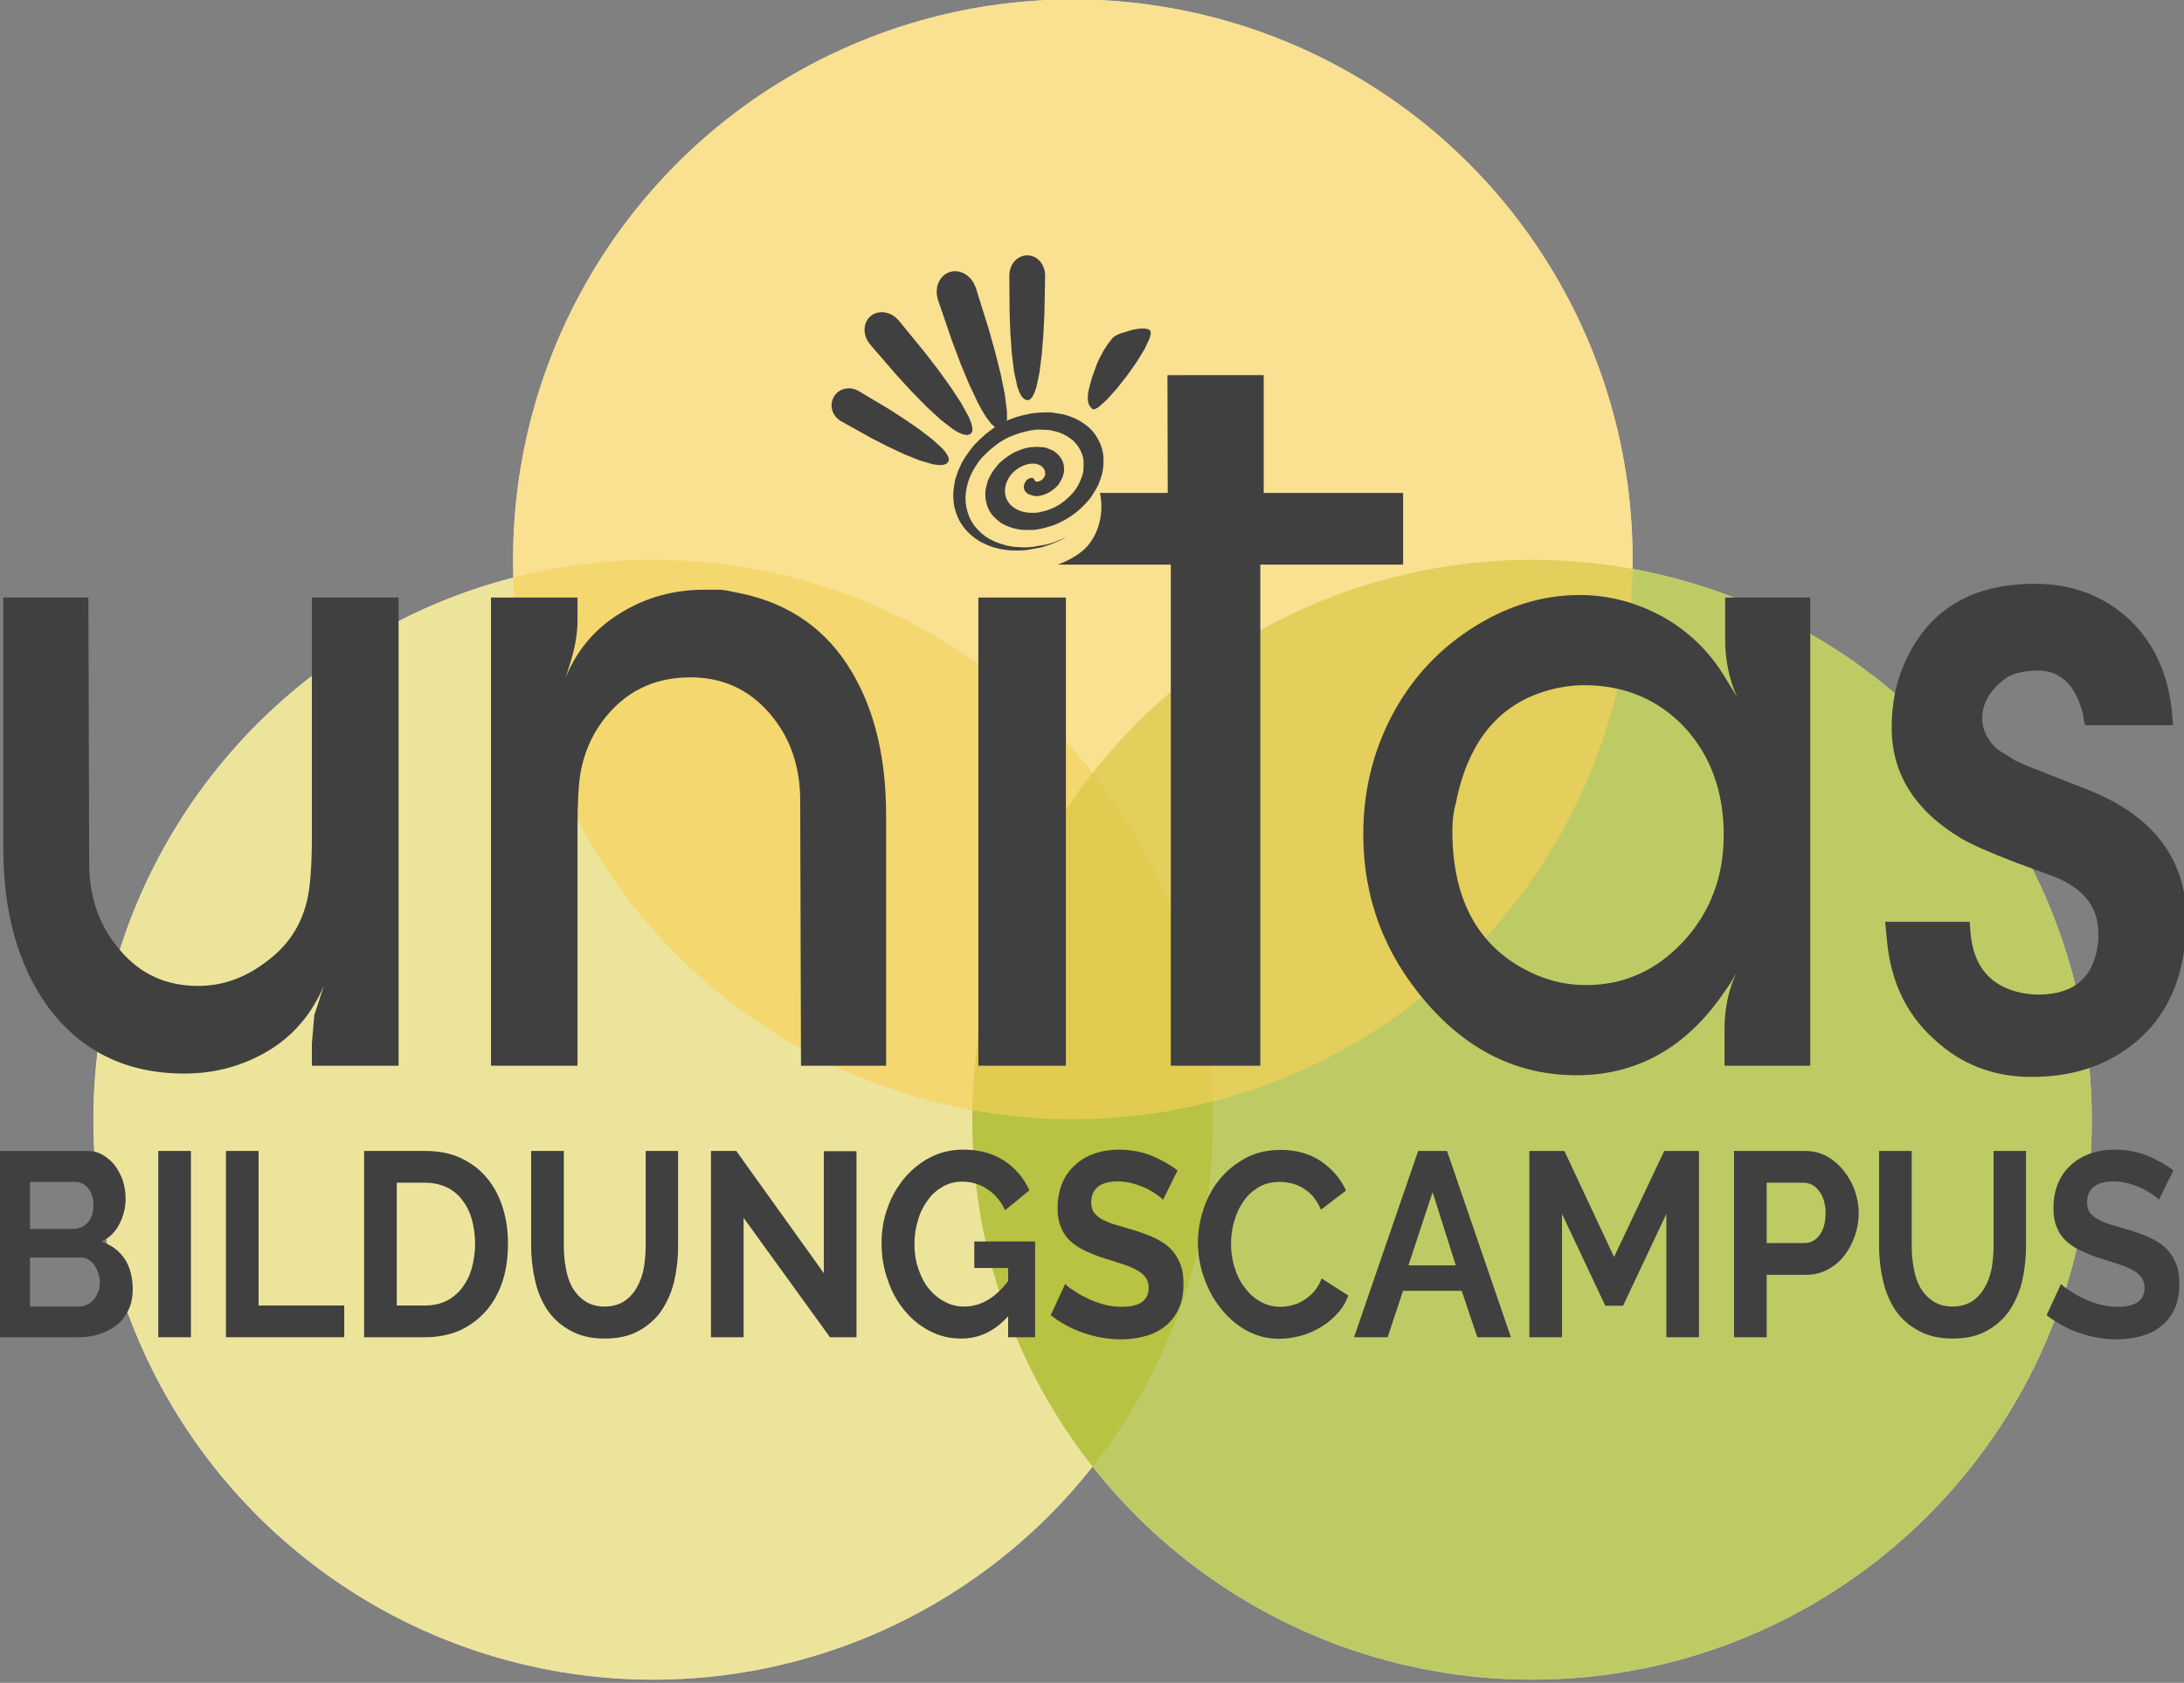
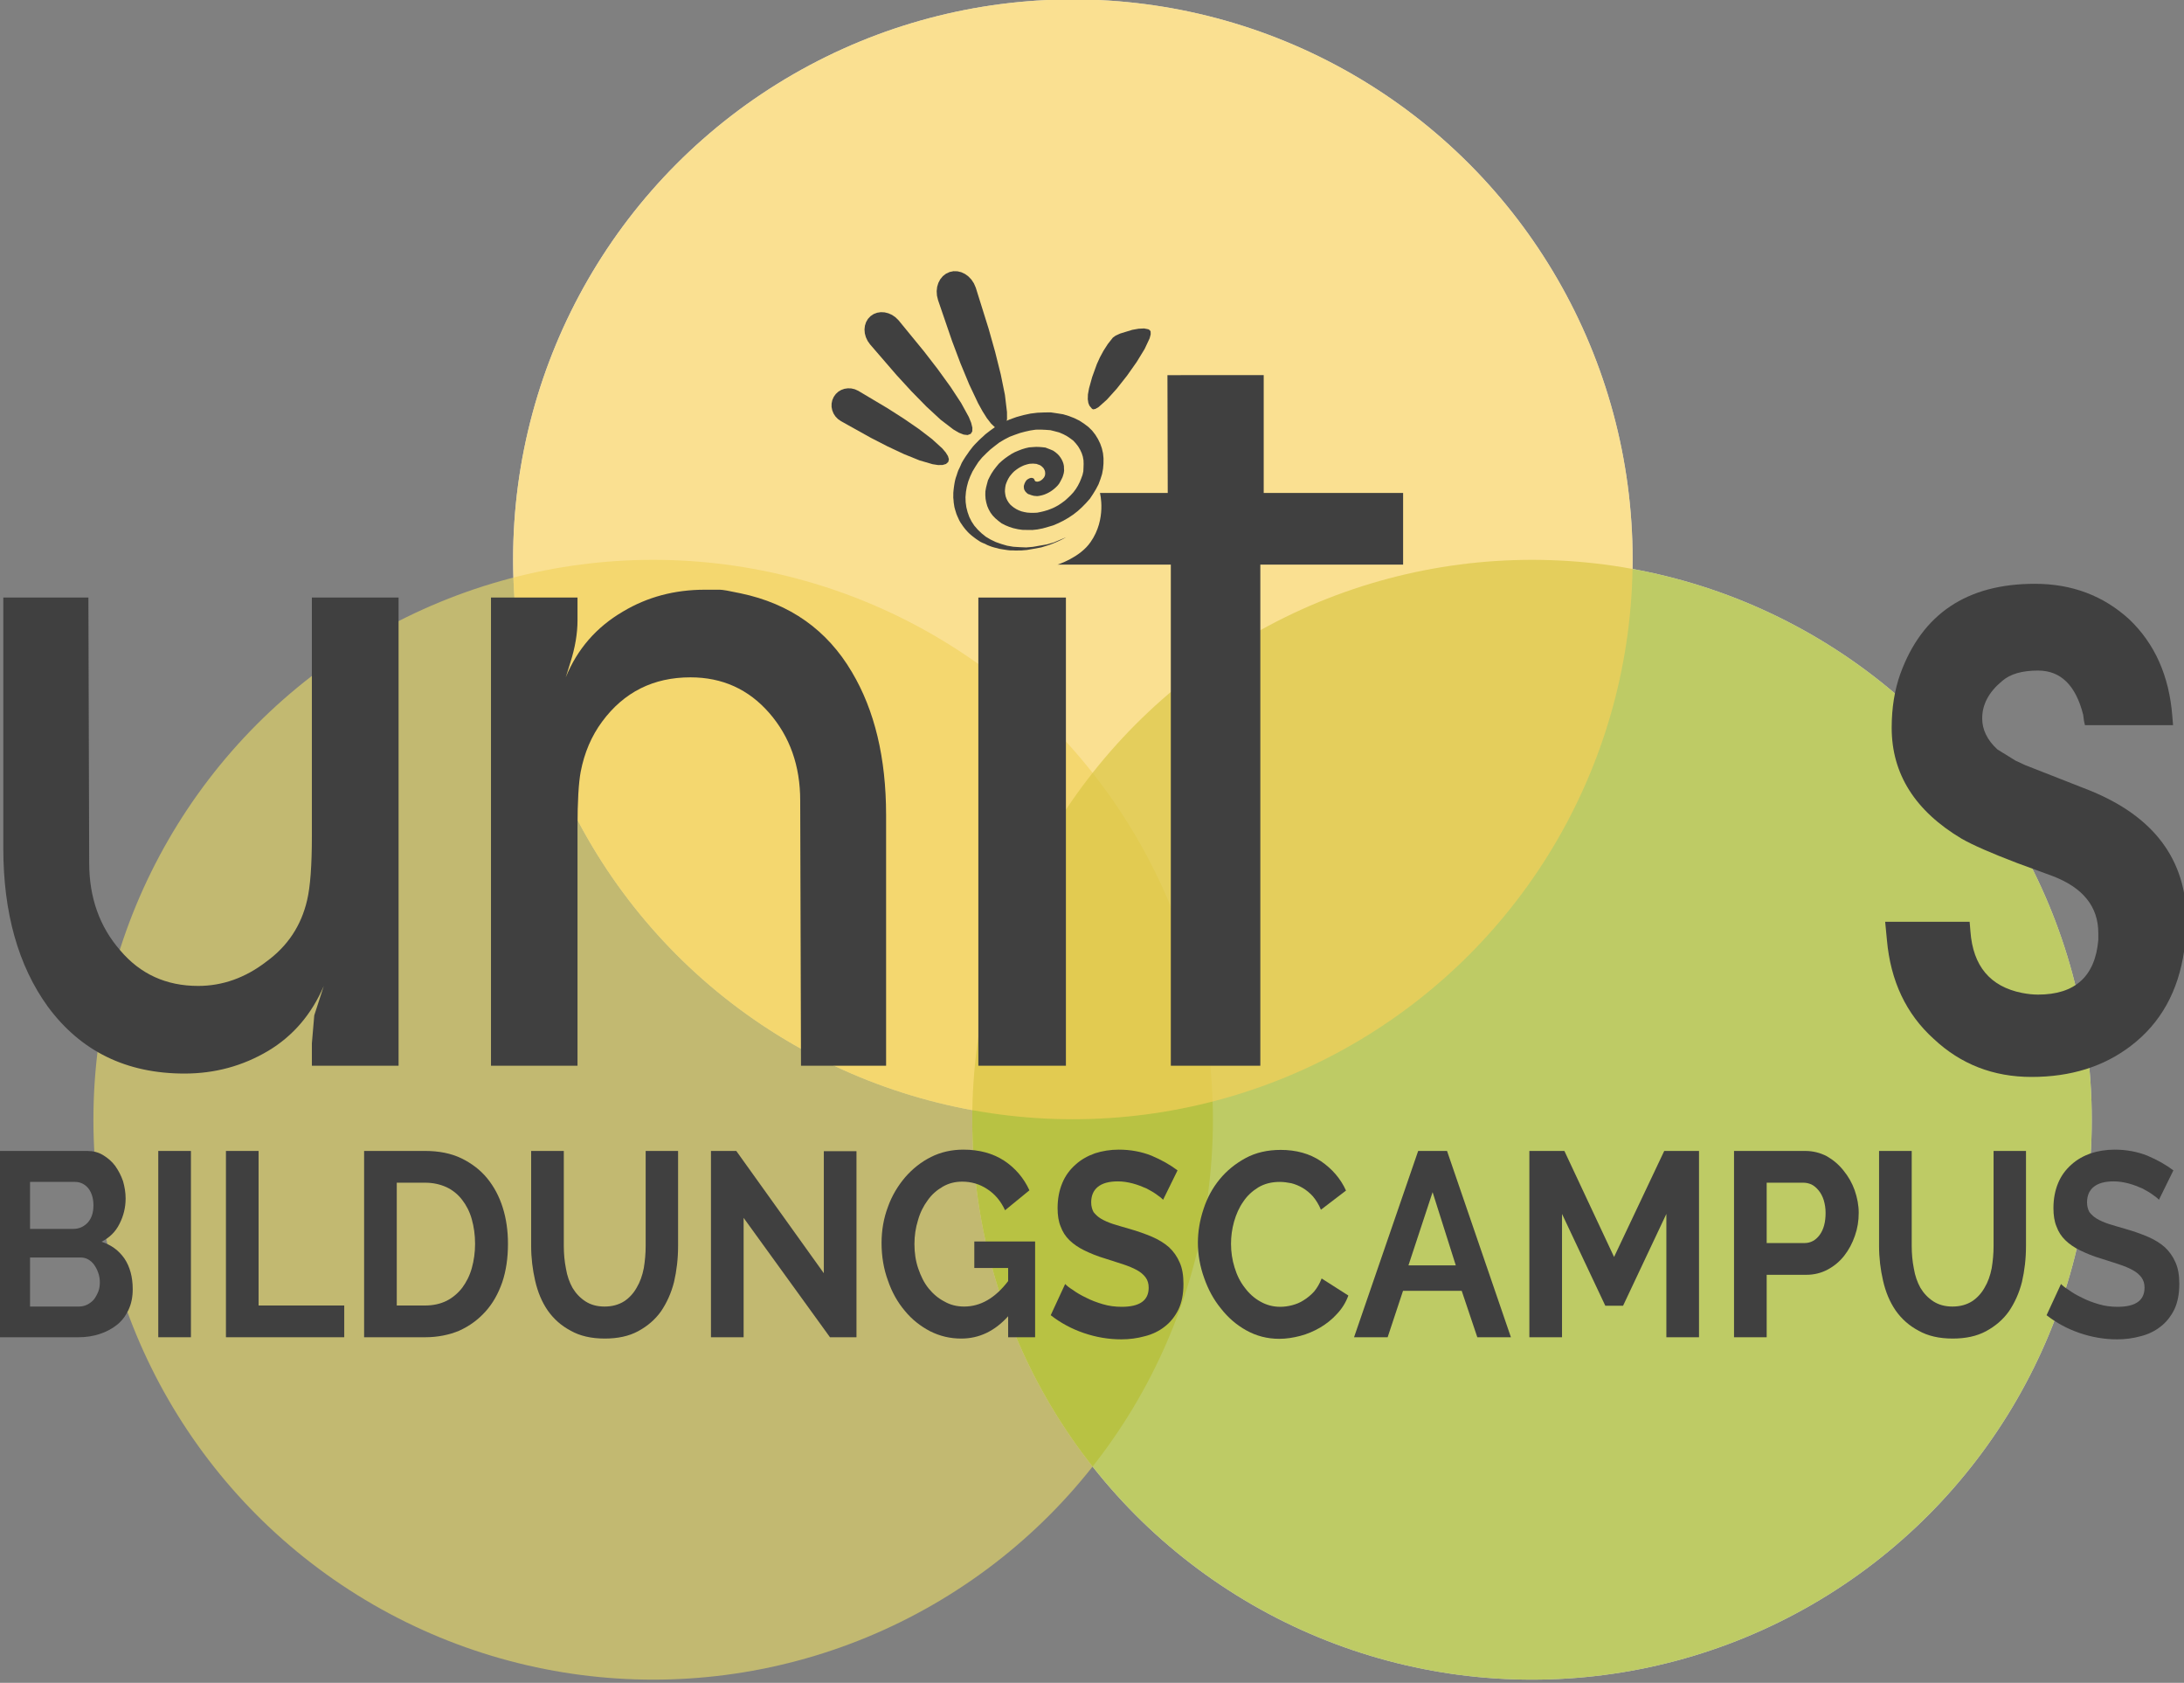
<svg xmlns="http://www.w3.org/2000/svg" width="100%" height="100%" viewBox="0 0 283 218" version="1.1" xml:space="preserve" style="fill-rule:evenodd;clip-rule:evenodd;stroke-linejoin:round;stroke-miterlimit:2;">
  <rect x="0" y="0" width="283" height="218" fill="#808080" stroke="none" />
  <g transform="matrix(1,0,0,1,-745.519,-540)">
    <g transform="matrix(1,0,0,1,2,-118.977)">
      <g transform="matrix(1.021,0,0,1.021,-42.851,406.26)">
        <g transform="matrix(0.41,0,0,0.41,742.699,164.525)">
-           <circle cx="269.25" cy="548.943" r="173.27" style="fill:white;" />
-         </g>
+           </g>
        <g transform="matrix(0.41,0,0,0.41,854.236,164.525)">
          <circle cx="269.25" cy="548.943" r="173.27" style="fill:white;" />
        </g>
        <g transform="matrix(0.41,0,0,0.41,795.964,93.421)">
          <circle cx="269.25" cy="548.943" r="173.27" style="fill:white;" />
        </g>
      </g>
      <g transform="matrix(1.021,0,0,1.021,-42.851,406.26)">
        <g transform="matrix(0.41,0,0,0.41,742.699,164.525)">
          <circle cx="269.25" cy="548.943" r="173.27" style="fill:rgb(227,213,105);fill-opacity:0.66;" />
        </g>
        <g transform="matrix(0.41,0,0,0.41,854.236,164.525)">
          <circle cx="269.25" cy="548.943" r="173.27" style="fill:rgb(156,176,22);fill-opacity:0.66;" />
        </g>
        <g transform="matrix(0.41,0,0,0.41,795.964,93.421)">
          <circle cx="269.25" cy="548.943" r="173.27" style="fill:rgb(247,207,88);fill-opacity:0.66;" />
        </g>
      </g>
      <g transform="matrix(0.939,0,0,0.939,49.237,145.156)">
        <g transform="matrix(0.653,0,0,0.724,-18.313,730.503)">
          <g transform="matrix(50,0,0,50,1156.08,1.635)">
            <path d="M0.646,-0.183C0.646,-0.153 0.64,-0.127 0.628,-0.104C0.616,-0.081 0.6,-0.062 0.579,-0.047C0.558,-0.032 0.533,-0.02 0.505,-0.012C0.478,-0.004 0.448,-0 0.417,-0L0.074,-0L0.074,-0.71L0.454,-0.71C0.479,-0.71 0.501,-0.705 0.521,-0.694C0.541,-0.683 0.558,-0.67 0.572,-0.653C0.586,-0.635 0.597,-0.616 0.605,-0.595C0.612,-0.573 0.616,-0.551 0.616,-0.529C0.616,-0.494 0.607,-0.462 0.59,-0.432C0.573,-0.401 0.547,-0.379 0.514,-0.364C0.555,-0.352 0.587,-0.331 0.611,-0.3C0.634,-0.269 0.646,-0.23 0.646,-0.183ZM0.507,-0.209C0.507,-0.222 0.505,-0.234 0.5,-0.246C0.496,-0.257 0.49,-0.267 0.483,-0.276C0.476,-0.285 0.467,-0.292 0.457,-0.297C0.447,-0.302 0.436,-0.304 0.424,-0.304L0.212,-0.304L0.212,-0.117L0.417,-0.117C0.43,-0.117 0.442,-0.119 0.453,-0.124C0.464,-0.129 0.473,-0.135 0.481,-0.143C0.489,-0.152 0.495,-0.162 0.5,-0.173C0.505,-0.184 0.507,-0.196 0.507,-0.209ZM0.212,-0.592L0.212,-0.413L0.396,-0.413C0.419,-0.413 0.439,-0.421 0.456,-0.437C0.472,-0.453 0.48,-0.475 0.48,-0.503C0.48,-0.53 0.472,-0.552 0.458,-0.568C0.443,-0.584 0.424,-0.592 0.402,-0.592L0.212,-0.592Z" style="fill:rgb(64,64,64);fill-rule:nonzero;" />
          </g>
          <g transform="matrix(50,0,0,50,1190.08,1.635)">
            <rect x="0.074" y="-0.71" width="0.138" height="0.71" style="fill:rgb(64,64,64);fill-rule:nonzero;" />
          </g>
          <g transform="matrix(50,0,0,50,1204.38,1.635)">
            <path d="M0.074,-0L0.074,-0.71L0.212,-0.71L0.212,-0.121L0.574,-0.121L0.574,-0L0.074,-0Z" style="fill:rgb(64,64,64);fill-rule:nonzero;" />
          </g>
          <g transform="matrix(50,0,0,50,1233.58,1.635)">
            <path d="M0.074,-0L0.074,-0.71L0.332,-0.71C0.39,-0.71 0.441,-0.701 0.485,-0.682C0.528,-0.663 0.565,-0.638 0.594,-0.606C0.623,-0.574 0.645,-0.537 0.66,-0.494C0.675,-0.451 0.682,-0.405 0.682,-0.356C0.682,-0.302 0.674,-0.253 0.658,-0.21C0.641,-0.166 0.618,-0.129 0.587,-0.098C0.556,-0.067 0.52,-0.043 0.476,-0.025C0.434,-0.009 0.385,-0 0.332,-0L0.074,-0ZM0.543,-0.356C0.543,-0.39 0.538,-0.421 0.529,-0.45C0.52,-0.479 0.506,-0.503 0.488,-0.524C0.47,-0.545 0.448,-0.561 0.422,-0.572C0.395,-0.583 0.365,-0.589 0.332,-0.589L0.212,-0.589L0.212,-0.121L0.332,-0.121C0.366,-0.121 0.396,-0.127 0.423,-0.139C0.449,-0.151 0.471,-0.168 0.489,-0.189C0.506,-0.21 0.52,-0.234 0.529,-0.263C0.538,-0.292 0.543,-0.323 0.543,-0.356Z" style="fill:rgb(64,64,64);fill-rule:nonzero;" />
          </g>
          <g transform="matrix(50,0,0,50,1269.38,1.635)">
            <path d="M0.374,-0.117C0.407,-0.117 0.434,-0.124 0.457,-0.137C0.479,-0.15 0.497,-0.168 0.51,-0.189C0.524,-0.21 0.534,-0.235 0.54,-0.263C0.545,-0.29 0.548,-0.319 0.548,-0.348L0.548,-0.71L0.685,-0.71L0.685,-0.348C0.685,-0.299 0.679,-0.254 0.668,-0.211C0.656,-0.168 0.637,-0.131 0.613,-0.099C0.588,-0.067 0.555,-0.042 0.516,-0.023C0.477,-0.004 0.43,0.005 0.375,0.005C0.318,0.005 0.27,-0.005 0.231,-0.025C0.191,-0.044 0.159,-0.07 0.134,-0.102C0.109,-0.135 0.092,-0.172 0.081,-0.215C0.07,-0.258 0.064,-0.302 0.064,-0.348L0.064,-0.71L0.202,-0.71L0.202,-0.348C0.202,-0.318 0.205,-0.289 0.211,-0.262C0.216,-0.234 0.226,-0.209 0.239,-0.188C0.253,-0.167 0.271,-0.15 0.293,-0.137C0.315,-0.124 0.342,-0.117 0.374,-0.117Z" style="fill:rgb(64,64,64);fill-rule:nonzero;" />
          </g>
          <g transform="matrix(50,0,0,50,1306.88,1.635)">
            <path d="M0.212,-0.455L0.212,-0L0.074,-0L0.074,-0.71L0.181,-0.71L0.551,-0.244L0.551,-0.709L0.689,-0.709L0.689,-0L0.577,-0L0.212,-0.455Z" style="fill:rgb(64,64,64);fill-rule:nonzero;" />
          </g>
          <g transform="matrix(50,0,0,50,1345.03,1.635)">
            <path d="M0.567,-0.08C0.51,-0.023 0.444,0.005 0.369,0.005C0.322,0.005 0.279,-0.004 0.237,-0.023C0.197,-0.042 0.161,-0.067 0.131,-0.1C0.1,-0.133 0.076,-0.171 0.059,-0.216C0.041,-0.26 0.032,-0.308 0.032,-0.359C0.032,-0.408 0.041,-0.454 0.059,-0.497C0.076,-0.54 0.101,-0.577 0.132,-0.61C0.163,-0.642 0.199,-0.668 0.241,-0.687C0.283,-0.706 0.329,-0.715 0.378,-0.715C0.445,-0.715 0.502,-0.701 0.55,-0.673C0.597,-0.645 0.633,-0.607 0.657,-0.56L0.554,-0.484C0.536,-0.519 0.511,-0.546 0.478,-0.565C0.446,-0.584 0.411,-0.593 0.373,-0.593C0.343,-0.593 0.316,-0.587 0.291,-0.574C0.266,-0.561 0.244,-0.544 0.227,-0.522C0.209,-0.5 0.195,-0.475 0.186,-0.446C0.176,-0.417 0.171,-0.387 0.171,-0.355C0.171,-0.322 0.176,-0.291 0.187,-0.262C0.198,-0.233 0.212,-0.207 0.231,-0.186C0.25,-0.165 0.272,-0.148 0.298,-0.136C0.323,-0.123 0.351,-0.117 0.381,-0.117C0.45,-0.117 0.512,-0.149 0.567,-0.214L0.567,-0.264L0.424,-0.264L0.424,-0.365L0.681,-0.365L0.681,-0L0.567,-0L0.567,-0.08Z" style="fill:rgb(64,64,64);fill-rule:nonzero;" />
          </g>
          <g transform="matrix(50,0,0,50,1381.28,1.635)">
            <path d="M0.497,-0.524C0.492,-0.529 0.484,-0.535 0.471,-0.543C0.459,-0.551 0.444,-0.559 0.427,-0.567C0.409,-0.574 0.39,-0.581 0.369,-0.586C0.348,-0.591 0.327,-0.594 0.306,-0.594C0.268,-0.594 0.24,-0.587 0.221,-0.573C0.202,-0.559 0.193,-0.539 0.193,-0.514C0.193,-0.499 0.197,-0.487 0.203,-0.477C0.211,-0.468 0.221,-0.459 0.234,-0.452C0.247,-0.445 0.264,-0.438 0.284,-0.432C0.305,-0.426 0.328,-0.42 0.355,-0.413C0.39,-0.404 0.421,-0.394 0.45,-0.383C0.478,-0.372 0.502,-0.359 0.522,-0.343C0.541,-0.327 0.556,-0.308 0.567,-0.285C0.578,-0.263 0.583,-0.236 0.583,-0.203C0.583,-0.165 0.576,-0.133 0.562,-0.106C0.547,-0.079 0.528,-0.057 0.503,-0.04C0.479,-0.023 0.451,-0.011 0.42,-0.004C0.388,0.004 0.355,0.008 0.32,0.008C0.267,0.008 0.214,-0 0.162,-0.016C0.11,-0.032 0.063,-0.055 0.022,-0.084L0.083,-0.203C0.089,-0.197 0.1,-0.189 0.116,-0.18C0.131,-0.17 0.15,-0.16 0.171,-0.151C0.192,-0.141 0.216,-0.133 0.242,-0.126C0.268,-0.119 0.295,-0.116 0.322,-0.116C0.398,-0.116 0.436,-0.14 0.436,-0.189C0.436,-0.204 0.432,-0.217 0.423,-0.228C0.414,-0.239 0.402,-0.248 0.386,-0.256C0.37,-0.264 0.351,-0.271 0.328,-0.278C0.305,-0.285 0.28,-0.292 0.252,-0.3C0.218,-0.309 0.189,-0.32 0.164,-0.331C0.139,-0.342 0.118,-0.355 0.101,-0.37C0.084,-0.385 0.072,-0.402 0.064,-0.422C0.055,-0.441 0.051,-0.465 0.051,-0.492C0.051,-0.528 0.058,-0.56 0.071,-0.588C0.084,-0.616 0.103,-0.639 0.127,-0.658C0.15,-0.677 0.178,-0.691 0.209,-0.701C0.24,-0.71 0.274,-0.715 0.31,-0.715C0.36,-0.715 0.406,-0.707 0.448,-0.692C0.49,-0.676 0.527,-0.657 0.558,-0.636L0.497,-0.524Z" style="fill:rgb(64,64,64);fill-rule:nonzero;" />
          </g>
          <g transform="matrix(50,0,0,50,1411.93,1.635)">
            <path d="M0.031,-0.36C0.031,-0.403 0.039,-0.446 0.055,-0.489C0.07,-0.531 0.093,-0.569 0.123,-0.602C0.153,-0.635 0.19,-0.662 0.233,-0.683C0.276,-0.704 0.326,-0.714 0.381,-0.714C0.446,-0.714 0.503,-0.7 0.551,-0.671C0.598,-0.642 0.634,-0.605 0.657,-0.559L0.551,-0.486C0.542,-0.506 0.53,-0.523 0.517,-0.537C0.504,-0.55 0.489,-0.561 0.474,-0.569C0.459,-0.577 0.443,-0.583 0.426,-0.587C0.409,-0.59 0.393,-0.592 0.377,-0.592C0.342,-0.592 0.312,-0.585 0.286,-0.571C0.261,-0.557 0.239,-0.539 0.223,-0.517C0.205,-0.494 0.193,-0.469 0.184,-0.441C0.175,-0.412 0.171,-0.384 0.171,-0.356C0.171,-0.325 0.176,-0.295 0.186,-0.266C0.196,-0.236 0.21,-0.211 0.229,-0.189C0.247,-0.167 0.269,-0.149 0.295,-0.136C0.32,-0.123 0.348,-0.116 0.379,-0.116C0.395,-0.116 0.412,-0.118 0.429,-0.122C0.446,-0.126 0.463,-0.132 0.478,-0.141C0.494,-0.15 0.509,-0.161 0.522,-0.174C0.535,-0.188 0.546,-0.205 0.554,-0.224L0.667,-0.159C0.656,-0.132 0.64,-0.109 0.619,-0.089C0.598,-0.068 0.574,-0.051 0.548,-0.037C0.521,-0.023 0.493,-0.012 0.463,-0.005C0.433,0.002 0.404,0.006 0.375,0.006C0.324,0.006 0.278,-0.005 0.236,-0.026C0.194,-0.047 0.158,-0.075 0.128,-0.11C0.097,-0.144 0.074,-0.183 0.057,-0.227C0.04,-0.27 0.031,-0.315 0.031,-0.36Z" style="fill:rgb(64,64,64);fill-rule:nonzero;" />
          </g>
          <g transform="matrix(50,0,0,50,1446.23,1.635)">
            <path d="M0.276,-0.71L0.398,-0.71L0.668,-0L0.526,-0L0.46,-0.177L0.212,-0.177L0.147,-0L0.005,-0L0.276,-0.71ZM0.435,-0.274L0.337,-0.553L0.235,-0.274L0.435,-0.274Z" style="fill:rgb(64,64,64);fill-rule:nonzero;" />
          </g>
          <g transform="matrix(50,0,0,50,1479.83,1.635)">
            <path d="M0.653,-0L0.653,-0.47L0.47,-0.12L0.395,-0.12L0.212,-0.47L0.212,-0L0.074,-0L0.074,-0.71L0.222,-0.71L0.432,-0.306L0.644,-0.71L0.791,-0.71L0.791,-0L0.653,-0Z" style="fill:rgb(64,64,64);fill-rule:nonzero;" />
          </g>
          <g transform="matrix(50,0,0,50,1523.08,1.635)">
            <path d="M0.074,-0L0.074,-0.71L0.375,-0.71C0.408,-0.71 0.438,-0.703 0.466,-0.69C0.493,-0.676 0.517,-0.658 0.537,-0.635C0.557,-0.613 0.573,-0.588 0.584,-0.56C0.595,-0.531 0.601,-0.503 0.601,-0.474C0.601,-0.444 0.596,-0.415 0.585,-0.387C0.574,-0.358 0.559,-0.333 0.54,-0.311C0.521,-0.289 0.497,-0.271 0.47,-0.258C0.443,-0.245 0.413,-0.238 0.38,-0.238L0.212,-0.238L0.212,-0L0.074,-0ZM0.212,-0.359L0.372,-0.359C0.397,-0.359 0.419,-0.369 0.436,-0.39C0.453,-0.411 0.461,-0.439 0.461,-0.474C0.461,-0.492 0.458,-0.508 0.453,-0.523C0.448,-0.537 0.441,-0.549 0.432,-0.559C0.423,-0.569 0.413,-0.577 0.402,-0.582C0.39,-0.587 0.378,-0.589 0.366,-0.589L0.212,-0.589L0.212,-0.359Z" style="fill:rgb(64,64,64);fill-rule:nonzero;" />
          </g>
          <g transform="matrix(50,0,0,50,1554.23,1.635)">
            <path d="M0.374,-0.117C0.407,-0.117 0.434,-0.124 0.457,-0.137C0.479,-0.15 0.497,-0.168 0.51,-0.189C0.524,-0.21 0.534,-0.235 0.54,-0.263C0.545,-0.29 0.548,-0.319 0.548,-0.348L0.548,-0.71L0.685,-0.71L0.685,-0.348C0.685,-0.299 0.679,-0.254 0.668,-0.211C0.656,-0.168 0.637,-0.131 0.613,-0.099C0.588,-0.067 0.555,-0.042 0.516,-0.023C0.477,-0.004 0.43,0.005 0.375,0.005C0.318,0.005 0.27,-0.005 0.231,-0.025C0.191,-0.044 0.159,-0.07 0.134,-0.102C0.109,-0.135 0.092,-0.172 0.081,-0.215C0.07,-0.258 0.064,-0.302 0.064,-0.348L0.064,-0.71L0.202,-0.71L0.202,-0.348C0.202,-0.318 0.205,-0.289 0.211,-0.262C0.216,-0.234 0.226,-0.209 0.239,-0.188C0.253,-0.167 0.271,-0.15 0.293,-0.137C0.315,-0.124 0.342,-0.117 0.374,-0.117Z" style="fill:rgb(64,64,64);fill-rule:nonzero;" />
          </g>
          <g transform="matrix(50,0,0,50,1591.73,1.635)">
            <path d="M0.497,-0.524C0.492,-0.529 0.484,-0.535 0.471,-0.543C0.459,-0.551 0.444,-0.559 0.427,-0.567C0.409,-0.574 0.39,-0.581 0.369,-0.586C0.348,-0.591 0.327,-0.594 0.306,-0.594C0.268,-0.594 0.24,-0.587 0.221,-0.573C0.202,-0.559 0.193,-0.539 0.193,-0.514C0.193,-0.499 0.197,-0.487 0.203,-0.477C0.211,-0.468 0.221,-0.459 0.234,-0.452C0.247,-0.445 0.264,-0.438 0.284,-0.432C0.305,-0.426 0.328,-0.42 0.355,-0.413C0.39,-0.404 0.421,-0.394 0.45,-0.383C0.478,-0.372 0.502,-0.359 0.522,-0.343C0.541,-0.327 0.556,-0.308 0.567,-0.285C0.578,-0.263 0.583,-0.236 0.583,-0.203C0.583,-0.165 0.576,-0.133 0.562,-0.106C0.547,-0.079 0.528,-0.057 0.503,-0.04C0.479,-0.023 0.451,-0.011 0.42,-0.004C0.388,0.004 0.355,0.008 0.32,0.008C0.267,0.008 0.214,-0 0.162,-0.016C0.11,-0.032 0.063,-0.055 0.022,-0.084L0.083,-0.203C0.089,-0.197 0.1,-0.189 0.116,-0.18C0.131,-0.17 0.15,-0.16 0.171,-0.151C0.192,-0.141 0.216,-0.133 0.242,-0.126C0.268,-0.119 0.295,-0.116 0.322,-0.116C0.398,-0.116 0.436,-0.14 0.436,-0.189C0.436,-0.204 0.432,-0.217 0.423,-0.228C0.414,-0.239 0.402,-0.248 0.386,-0.256C0.37,-0.264 0.351,-0.271 0.328,-0.278C0.305,-0.285 0.28,-0.292 0.252,-0.3C0.218,-0.309 0.189,-0.32 0.164,-0.331C0.139,-0.342 0.118,-0.355 0.101,-0.37C0.084,-0.385 0.072,-0.402 0.064,-0.422C0.055,-0.441 0.051,-0.465 0.051,-0.492C0.051,-0.528 0.058,-0.56 0.071,-0.588C0.084,-0.616 0.103,-0.639 0.127,-0.658C0.15,-0.677 0.178,-0.691 0.209,-0.701C0.24,-0.71 0.274,-0.715 0.31,-0.715C0.36,-0.715 0.406,-0.707 0.448,-0.692C0.49,-0.676 0.527,-0.657 0.558,-0.636L0.497,-0.524Z" style="fill:rgb(64,64,64);fill-rule:nonzero;" />
          </g>
        </g>
        <g transform="matrix(2.025,0,0,1.914,-1918.11,691.097)">
          <path d="M1384.41,-34.484C1384.41,-34.484 1385.93,-34.986 1386.66,-36.107C1387.77,-37.781 1387.3,-39.651 1387.3,-39.651L1391.92,-39.651L1391.9,-48.141L1398.46,-48.145L1398.46,-39.651L1407.96,-39.651L1407.96,-34.484L1398.23,-34.484L1398.23,1.635L1392.13,1.635L1392.13,-34.484L1384.41,-34.484Z" style="fill:rgb(64,64,64);fill-rule:nonzero;" />
        </g>
        <g transform="matrix(1,0,0,1,-0.206,0.167)">
          <g transform="matrix(0.003,0,-0,0.003,852.448,580.307)">
            <path d="M11422,13615L11305,13679L11179,13743L11056,13800L10922,13860L10799,13910L10676,13957L10537,14002L10415,14040L10281,14081L10150,14106L10014,14132L9877,14156L9756,14176L9616,14201L9490,14211L9364,14222L9232,14223L9100,14226L8975,14219L8846,14219L8724,14206L8598,14187L8475,14168L8361,14149L8243,14117L8118,14087L8005,14053L7902,14016L7795,13973L7685,13916L7581,13875L7478,13825L7385,13764L7289,13700L7203,13636L7116,13569L7031,13501L6949,13425L6873,13347L6803,13268L6741,13192L6669,13096L6611,13010L6556,12929L6501,12829L6456,12729L6415,12640L6373,12536L6311,12334L6282,12224L6266,12120L6250,12019L6242,11904L6230,11789L6232,11684L6232,11576L6242,11460L6256,11339L6272,11228L6291,11111L6313,11001L6342,10889L6384,10770L6421,10653L6459,10544L6515,10431L6565,10321L6617,10200L6682,10087L6748,9981L6815,9879L6896,9765L6968,9659L7046,9558L7134,9445L7219,9350L7313,9254L7412,9153L7507,9064L7607,8974L7706,8881L7822,8791L7927,8710L8034,8633L8156,8546L8270,8473L8388,8402L8508,8335L8823,8200L9141,8085L9461,7997L9781,7928L10097,7889L10408,7876L10711,7872L11007,7916L11283,7960L11553,8042L11802,8139L12037,8255L12246,8392L12448,8545L12616,8709L12764,8899L12887,9099L12990,9312L13065,9523L13118,9754L13141,9985L13140,10227L13120,10461L13075,10707L13002,10937L12913,11177L12794,11404L12665,11617L12516,11842L12339,12040L12156,12228L11954,12412L11753,12569L11532,12717L11298,12852L11064,12968L10827,13069L10590,13139L10350,13207L10102,13256L9871,13281L9639,13279L9411,13275L9206,13246L8988,13197L8803,13137L8622,13062L8451,12974L8302,12860L8165,12743L8042,12615L7943,12482L7857,12327L7793,12178L7746,12007L7716,11849L7704,11677L7707,11507L7738,11329L7779,11170L7827,10993L7909,10827L7989,10681L8091,10526L8206,10377L8326,10232L8460,10108L8604,9991L8753,9885L8904,9786L9062,9701L9225,9632L9389,9569L9551,9520L9714,9482L9872,9470L10039,9459L10184,9463L10323,9474L10472,9491L10600,9541L10719,9587L10829,9635L10931,9707L11024,9785L11096,9860L11166,9954L11220,10043L11266,10142L11300,10244L11320,10344L11323,10443L11329,10556L11313,10664L11286,10762L11254,10856L11205,10957L11153,11057L11100,11150L11034,11234L10954,11315L10876,11385L10796,11448L10709,11508L10617,11562L10535,11603L10439,11644L10351,11674L10271,11694L10179,11713L10094,11724L10010,11717L9940,11711L9869,11692L9800,11672L9744,11649L9679,11630L9635,11600L9593,11561L9549,11515L9522,11473L9498,11428L9484,11385L9479,11339L9475,11293L9476,11251L9494,11192L9506,11153L9525,11112L9545,11071L9567,11038L9590,11003L9618,10976L9652,10950L9688,10929L9722,10911L9753,10899L9789,10888L9824,10885L9853,10887L9877,10891L9902,10903L9921,10912L9938,10925L9950,10940L9968,10979L9973,10997L9983,11013L9998,11032L10016,11045L10040,11051L10063,11056L10089,11059L10116,11057L10154,11049L10184,11041L10220,11026L10251,11009L10281,10988L10316,10961L10348,10932L10374,10901L10405,10864L10424,10827L10444,10786L10452,10741L10459,10699L10456,10649L10453,10607L10442,10559L10421,10511L10401,10470L10371,10426L10335,10391L10290,10349L10242,10314L10190,10288L10128,10269L10061,10242L9985,10236L9902,10228L9824,10232L9738,10237L9649,10257L9564,10282L9481,10309L9388,10351L9293,10400L9212,10450L9128,10509L9035,10582L8965,10650L8895,10731L8827,10815L8766,10914L8718,11007L8675,11109L8641,11206L8622,11308L8610,11415L8607,11519L8620,11627L8639,11732L8673,11830L8718,11924L8779,12022L8846,12107L8930,12182L9023,12255L9131,12322L9241,12376L9363,12423L9496,12456L9633,12481L9783,12491L9939,12492L10088,12485L10255,12452L10409,12415L10580,12364L10741,12303L10905,12230L11063,12143L11214,12042L11368,11928L11499,11810L11633,11682L11755,11549L11866,11401L11962,11245L12047,11079L12113,10919L12176,10747L12213,10582L12221,10406L12226,10241L12220,10073L12188,9899L12137,9744L12063,9586L11975,9438L11875,9309L11751,9172L11610,9067L11448,8958L11286,8874L11104,8796L10898,8741L10696,8691L10472,8675L10245,8665L10022,8668L9778,8704L9539,8757L9305,8819L9062,8904L8819,8996L8582,9119L8354,9254L8150,9410L7938,9578L7747,9757L7556,9948L7388,10152L7249,10367L7115,10589L7008,10819L6918,11055L6853,11299L6813,11526L6792,11773L6800,12005L6832,12237L6889,12461L6967,12681L7070,12887L7199,13083L7362,13271L7535,13436L7725,13589L7943,13719L8184,13835L8437,13924L8705,14003L8992,14052L9287,14071L9585,14083L9899,14056L10214,14000L10544,13943L10858,13851L11422,13615Z" style="fill:rgb(64,64,64);" />
          </g>
          <g transform="matrix(0.003,0,-0,0.003,850.448,579.307)">
            <path d="M13325,8068L13434,8048L13582,7961L13963,7621L14418,7116L14893,6514L15338,5882L15701,5288L15930,4799L15978,4615L15974,4484L15935,4425L15870,4384L15675,4346L15419,4359L15130,4410L14573,4581L14364,4677L14240,4766L14009,5058L13811,5365L13642,5677L13500,5990L13285,6585L13143,7096L13091,7379L13084,7602L13110,7772L13159,7896L13271,8032L13311,8059L13322,8065L13325,8068Z" style="fill:rgb(64,64,64);" />
          </g>
          <g transform="matrix(0.003,0,-0,0.003,850.448,580.307)">
-             <path d="M9475,1573L9492,1386L9540,1213L9615,1055L9717,919L9839,806L9980,721L10136,667L10304,648L10468,667L10622,721L10761,806L10882,919L10982,1055L11058,1213L11105,1386L11122,1573L11090,3309L11043,4267L10969,5197L10863,6033L10720,6709L10633,6966L10535,7159L10426,7279L10304,7317L10166,7268L10043,7141L9936,6944L9843,6684L9695,6008L9592,5177L9525,4255L9489,3305L9475,1573Z" style="fill:rgb(64,64,64);" />
-           </g>
+             </g>
          <g transform="matrix(0.003,-3.79751e-05,4.32558e-05,0.003,852.233,583.961)">
            <path d="M5580,1566L5532,1355L5522,1148L5547,951L5606,768L5696,604L5815,464L5961,353L6131,277L6310,242L6491,249L6668,294L6836,376L6990,491L7126,637L7238,811L7322,1011L7888,2914L8170,3975L8414,5014L8592,5961L8675,6747L8673,7057L8637,7300L8564,7466L8450,7549L8287,7543L8114,7446L7933,7267L7744,7015L7551,6699L7353,6328L6956,5457L6565,4474L6196,3449L5580,1566Z" style="fill:rgb(64,64,64);" />
          </g>
          <g transform="matrix(0.003,0,-0,0.003,853.448,580.307)">
            <path d="M2073,4750L1958,4588L1877,4416L1828,4238L1814,4060L1833,3886L1886,3723L1972,3574L2093,3446L2236,3350L2395,3290L2564,3264L2739,3273L2912,3316L3081,3391L3238,3499L3380,3638L4556,5074L5182,5885L5766,6691L6259,7442L6613,8087L6721,8355L6776,8577L6771,8747L6700,8860L6558,8915L6374,8894L6153,8807L5901,8658L5316,8210L4661,7605L3970,6900L3283,6151L2073,4750Z" style="fill:rgb(64,64,64);" />
          </g>
          <g transform="matrix(0.003,0,-0,0.003,853.448,579.307)">
            <path d="M733,8611L592,8512L477,8393L389,8258L330,8111L299,7956L300,7799L333,7643L399,7492L493,7361L609,7254L743,7174L891,7122L1047,7099L1208,7105L1369,7143L1526,7214L2879,8019L3612,8488L4311,8968L4920,9434L5386,9858L5548,10047L5653,10216L5696,10362L5668,10482L5564,10578L5405,10625L5198,10628L4949,10590L4343,10413L3637,10128L2876,9771L2107,9376L733,8611Z" style="fill:rgb(64,64,64);" />
          </g>
        </g>
        <g transform="matrix(2.195,0,0,2.392,-2160.15,690.316)">
          <path d="M1321.18,-10.914L1321.18,-25.367L1326.53,-25.367L1326.58,-10.059C1326.58,-8.066 1327.23,-6.385 1328.53,-5.018C1329.79,-3.651 1331.42,-2.967 1333.43,-2.967C1334.96,-2.967 1336.4,-3.435 1337.72,-4.371C1339.06,-5.266 1339.91,-6.446 1340.28,-7.911C1340.48,-8.684 1340.58,-9.917 1340.58,-11.61L1340.58,-25.367L1346.03,-25.367L1346.03,1.635L1340.58,1.635L1340.58,0.341L1340.73,-1.27L1341.33,-2.967C1340.56,-1.331 1339.4,-0.082 1337.83,0.78C1336.23,1.651 1334.48,2.087 1332.57,2.087C1328.91,2.087 1326.05,0.801 1323.98,-1.771C1322.12,-4.131 1321.18,-7.179 1321.18,-10.914Z" style="fill:rgb(64,64,64);fill-rule:nonzero;" />
        </g>
        <g transform="matrix(2.195,0,0,2.392,-2160.15,690.316)">
          <path d="M1351.84,1.635L1351.84,-25.367L1357.28,-25.367L1357.28,-24.061C1357.28,-23.296 1357.13,-22.482 1356.83,-21.619L1356.54,-20.765C1357.27,-22.401 1358.47,-23.666 1360.14,-24.561C1361.67,-25.4 1363.38,-25.819 1365.28,-25.819L1366.23,-25.819C1366.4,-25.819 1366.83,-25.749 1367.53,-25.611C1370.63,-25.017 1372.97,-23.503 1374.53,-21.07C1375.96,-18.865 1376.68,-16.114 1376.68,-12.818L1376.68,1.635L1371.33,1.635L1371.28,-13.66C1371.28,-15.662 1370.63,-17.347 1369.33,-18.714C1368.03,-20.081 1366.38,-20.765 1364.38,-20.765C1362.05,-20.765 1360.2,-19.915 1358.83,-18.214C1358.16,-17.384 1357.71,-16.419 1357.48,-15.321C1357.35,-14.686 1357.28,-13.616 1357.28,-12.11L1357.28,1.635L1351.84,1.635Z" style="fill:rgb(64,64,64);fill-rule:nonzero;" />
        </g>
        <g transform="matrix(2.195,0,0,2.392,-2160.15,690.316)">
          <rect x="1382.48" y="-25.367" width="5.505" height="27.002" style="fill:rgb(64,64,64);fill-rule:nonzero;" />
        </g>
        <g transform="matrix(2.195,0,0,2.392,-2160.15,690.316)">
-           <path d="M1430.19,-19.617C1429.69,-20.618 1429.43,-21.733 1429.43,-22.962L1429.43,-25.367L1434.78,-25.367L1434.78,1.635L1429.39,1.635L1429.39,-0.465C1429.39,-1.628 1429.63,-2.711 1430.13,-3.712L1429.79,-3.162L1429.34,-2.564C1426.97,0.601 1423.88,2.184 1420.09,2.184C1416.42,2.184 1413.27,0.785 1410.64,-2.015C1408,-4.814 1406.68,-8.049 1406.68,-11.72C1406.68,-14.153 1407.27,-16.403 1408.43,-18.47C1409.6,-20.537 1411.22,-22.201 1413.29,-23.463C1415.52,-24.83 1417.86,-25.513 1420.29,-25.513C1422.09,-25.513 1423.82,-25.098 1425.49,-24.268C1427.12,-23.43 1428.42,-22.279 1429.39,-20.814L1430.19,-19.617ZM1412.28,-11.915C1412.28,-7.781 1414.03,-5.014 1417.53,-3.614C1418.53,-3.215 1419.58,-3.016 1420.68,-3.016C1423.08,-3.016 1425.13,-3.866 1426.84,-5.567C1428.5,-7.235 1429.34,-9.27 1429.34,-11.671C1429.34,-14.202 1428.5,-16.285 1426.84,-17.921C1425.17,-19.516 1423.07,-20.313 1420.54,-20.313C1420.14,-20.313 1419.72,-20.281 1419.29,-20.216C1415.59,-19.646 1413.32,-17.396 1412.49,-13.465C1412.35,-13.034 1412.28,-12.517 1412.28,-11.915Z" style="fill:rgb(64,64,64);fill-rule:nonzero;" />
-         </g>
+           </g>
        <g transform="matrix(2.195,0,0,2.392,-2160.15,690.316)">
          <path d="M1439.49,-6.666L1444.8,-6.666L1444.85,-6.117C1445.01,-4.115 1446.09,-2.93 1448.09,-2.564C1448.46,-2.499 1448.79,-2.467 1449.1,-2.467C1451.43,-2.467 1452.69,-3.516 1452.89,-5.614L1452.89,-6.017C1452.89,-7.546 1451.92,-8.643 1450,-9.31L1447.79,-10.054C1446.16,-10.624 1445,-11.091 1444.3,-11.457C1441.37,-13.061 1439.9,-15.194 1439.9,-17.856C1439.9,-18.996 1440.08,-20.03 1440.44,-20.958C1441.81,-24.426 1444.63,-26.16 1448.9,-26.16C1451.23,-26.16 1453.21,-25.476 1454.84,-24.107C1456.44,-22.705 1457.34,-20.855 1457.54,-18.556L1457.59,-18.006L1452.05,-18.006L1451.99,-18.252L1451.94,-18.606C1451.47,-20.306 1450.53,-21.156 1449.1,-21.156C1448.09,-21.156 1447.35,-20.956 1446.85,-20.558C1446.01,-19.923 1445.59,-19.204 1445.59,-18.399C1445.59,-17.74 1445.91,-17.142 1446.55,-16.605L1447.69,-15.959L1448.29,-15.703L1452.29,-14.263C1456.39,-12.758 1458.44,-10.241 1458.44,-6.71C1458.44,-6.214 1458.39,-5.649 1458.29,-5.014C1457.92,-2.647 1456.8,-0.813 1454.94,0.488C1453.24,1.684 1451.16,2.282 1448.69,2.282C1446.29,2.282 1444.24,1.55 1442.54,0.085C1440.81,-1.348 1439.83,-3.248 1439.6,-5.616L1439.49,-6.666Z" style="fill:rgb(64,64,64);fill-rule:nonzero;" />
        </g>
      </g>
    </g>
  </g>
</svg>